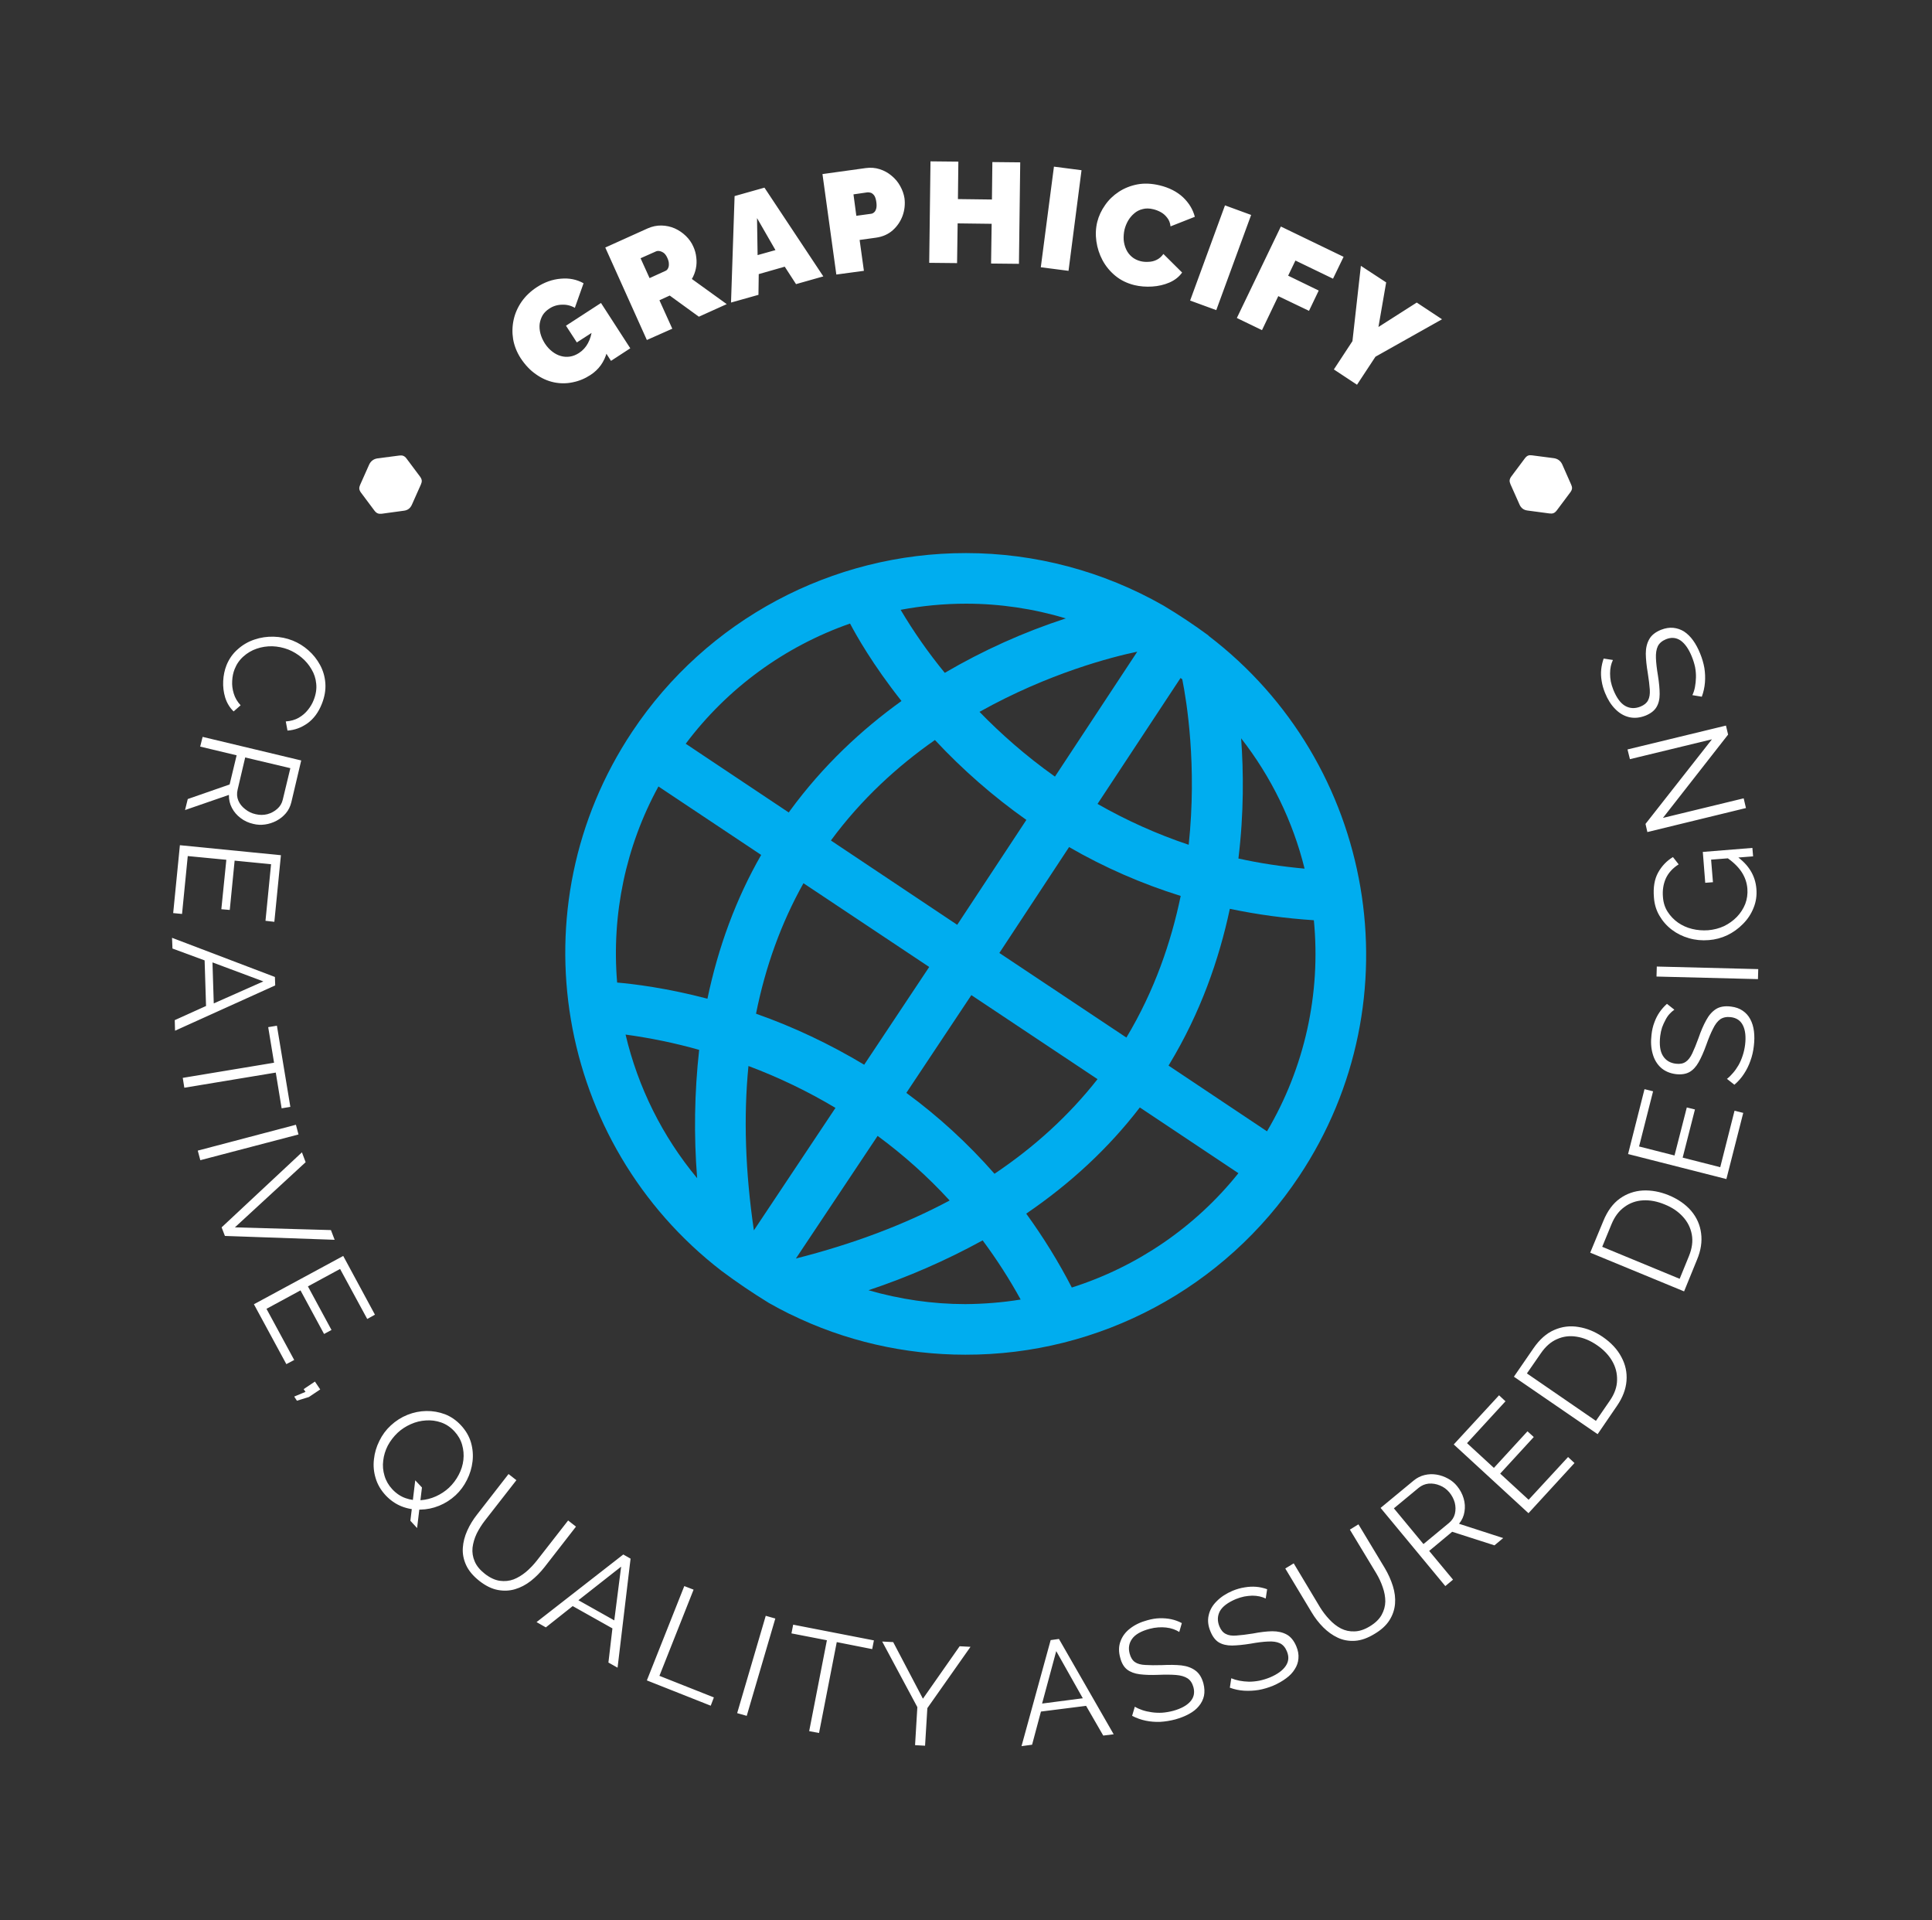
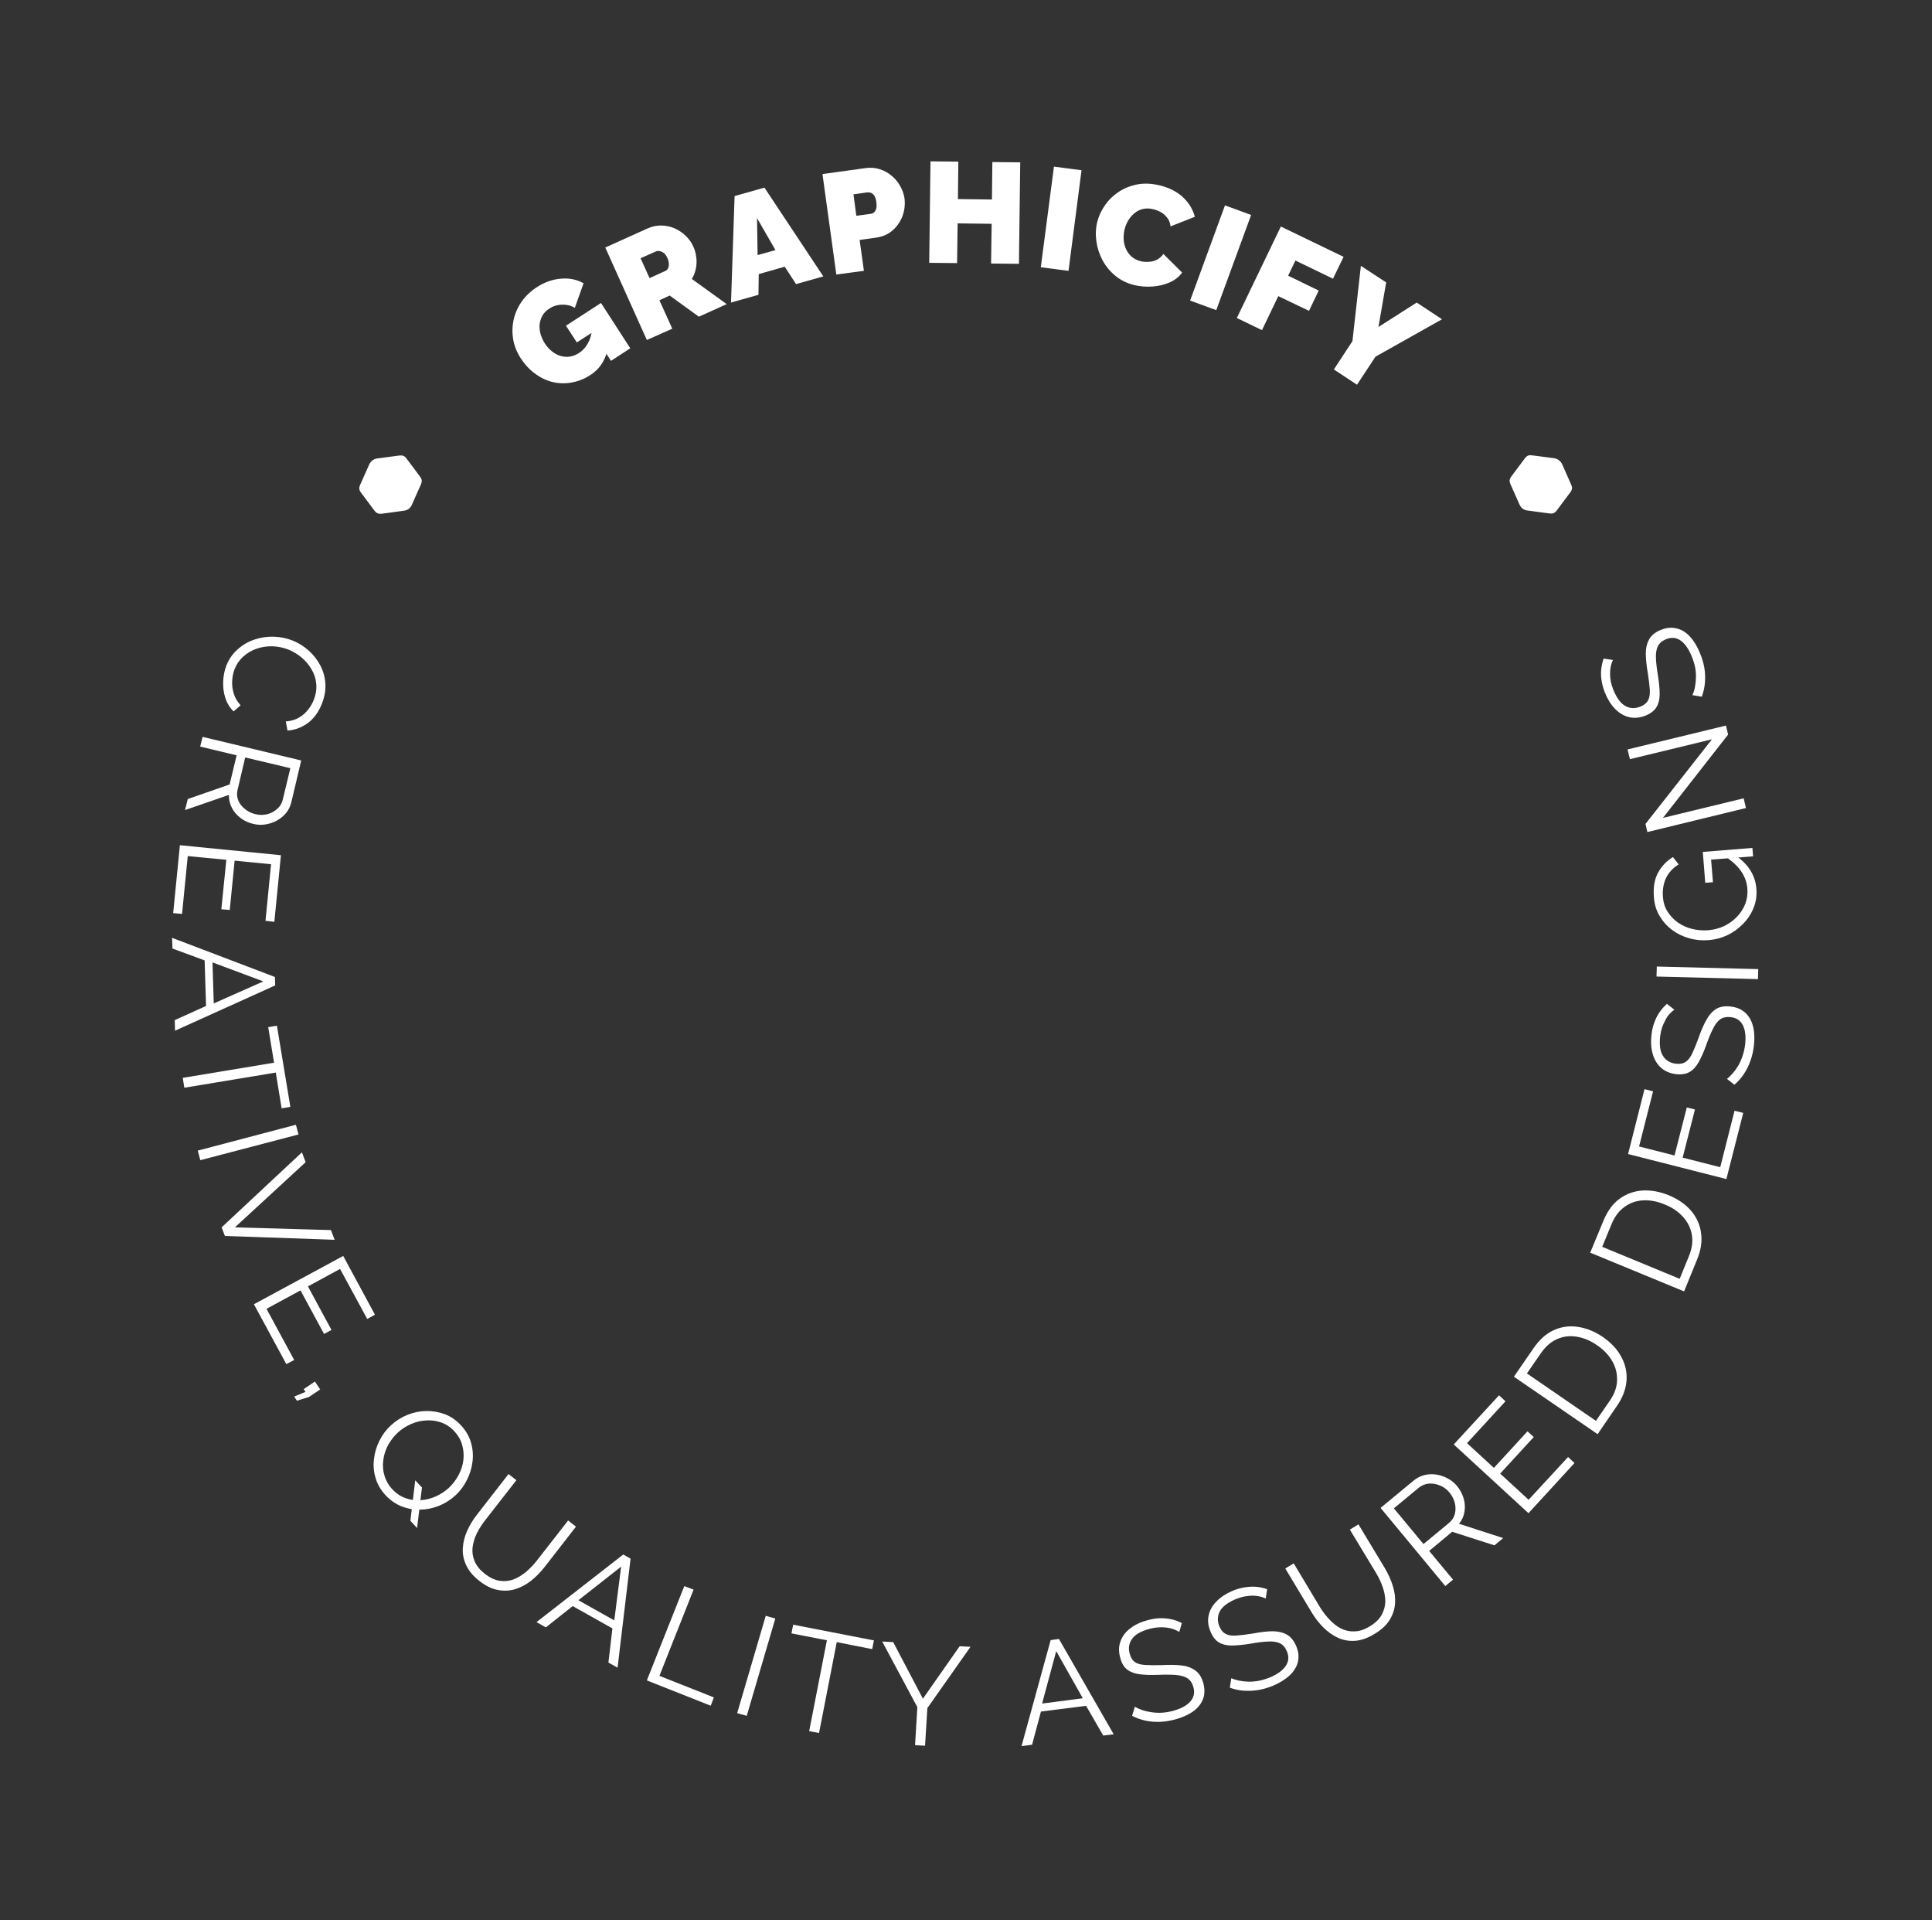
<svg xmlns="http://www.w3.org/2000/svg" version="1.1" viewBox="0 0 13.521 13.435">
  <rect x="0" y="0" width="13.521" height="13.435" fill="#333333" stroke="none" />
  <g transform="matrix(1,0,0,1,3.956,3.87)">
    <g>
      <path d=" M 0.176 -1.246 Q 0.118 -1.208 0.052 -1.195 Q -0.013 -1.181 -0.08 -1.195 Q -0.146 -1.209 -0.205 -1.251 Q -0.265 -1.292 -0.313 -1.365 Q -0.353 -1.428 -0.365 -1.497 Q -0.376 -1.566 -0.361 -1.634 Q -0.346 -1.701 -0.305 -1.76 Q -0.264 -1.818 -0.2 -1.86 Q -0.119 -1.913 -0.031 -1.92 Q 0.057 -1.928 0.128 -1.888 L 0.067 -1.716 Q 0.026 -1.74 -0.023 -1.738 Q -0.072 -1.737 -0.111 -1.711 Q -0.141 -1.692 -0.158 -1.665 Q -0.174 -1.637 -0.179 -1.605 Q -0.183 -1.572 -0.174 -1.537 Q -0.165 -1.502 -0.143 -1.467 Q -0.12 -1.432 -0.091 -1.41 Q -0.063 -1.388 -0.031 -1.379 Q 0 -1.37 0.033 -1.375 Q 0.065 -1.38 0.096 -1.4 Q 0.136 -1.426 0.159 -1.469 Q 0.182 -1.512 0.188 -1.567 L 0.292 -1.408 Q 0.264 -1.303 0.176 -1.246 M 0.191 -1.545 L 0.081 -1.474 L 0.005 -1.591 L 0.25 -1.75 L 0.455 -1.433 L 0.32 -1.345 L 0.191 -1.545 M 0.571 -1.491 L 0.28 -2.138 L 0.577 -2.272 Q 0.625 -2.293 0.673 -2.292 Q 0.722 -2.291 0.766 -2.272 Q 0.81 -2.252 0.844 -2.219 Q 0.878 -2.186 0.896 -2.145 Q 0.913 -2.108 0.917 -2.068 Q 0.922 -2.029 0.914 -1.991 Q 0.906 -1.952 0.886 -1.918 L 1.13 -1.742 L 0.935 -1.654 L 0.731 -1.802 L 0.659 -1.769 L 0.749 -1.57 L 0.571 -1.491 M 0.59 -1.924 L 0.702 -1.975 Q 0.713 -1.98 0.719 -1.992 Q 0.726 -2.005 0.725 -2.024 Q 0.725 -2.042 0.715 -2.064 Q 0.705 -2.087 0.691 -2.099 Q 0.676 -2.11 0.661 -2.113 Q 0.646 -2.116 0.635 -2.111 L 0.527 -2.063 L 0.59 -1.924 M 1.185 -2.498 L 1.394 -2.557 L 1.806 -1.936 L 1.615 -1.882 L 1.536 -2.004 L 1.354 -1.952 L 1.352 -1.807 L 1.16 -1.753 L 1.185 -2.498 M 1.471 -2.12 L 1.342 -2.344 L 1.346 -2.085 L 1.471 -2.12 M 1.897 -1.949 L 1.8 -2.652 L 2.103 -2.694 Q 2.155 -2.701 2.201 -2.686 Q 2.248 -2.671 2.284 -2.64 Q 2.321 -2.61 2.344 -2.568 Q 2.367 -2.527 2.374 -2.483 Q 2.382 -2.42 2.361 -2.361 Q 2.339 -2.301 2.292 -2.259 Q 2.245 -2.217 2.175 -2.207 L 2.06 -2.191 L 2.09 -1.975 L 1.897 -1.949 M 2.037 -2.36 L 2.139 -2.374 Q 2.151 -2.375 2.161 -2.384 Q 2.171 -2.392 2.176 -2.41 Q 2.181 -2.428 2.177 -2.456 Q 2.173 -2.485 2.163 -2.501 Q 2.152 -2.516 2.139 -2.521 Q 2.126 -2.525 2.114 -2.524 L 2.017 -2.51 L 2.037 -2.36 M 3.184 -2.734 L 3.175 -2.024 L 2.98 -2.026 L 2.984 -2.304 L 2.746 -2.307 L 2.742 -2.029 L 2.547 -2.031 L 2.556 -2.741 L 2.751 -2.739 L 2.748 -2.477 L 2.986 -2.474 L 2.989 -2.736 L 3.184 -2.734 M 3.328 -2 L 3.42 -2.704 L 3.613 -2.679 L 3.522 -1.975 L 3.328 -2 M 3.723 -2.317 Q 3.739 -2.38 3.778 -2.435 Q 3.816 -2.49 3.874 -2.528 Q 3.932 -2.566 4.005 -2.58 Q 4.077 -2.593 4.16 -2.573 Q 4.259 -2.549 4.323 -2.49 Q 4.386 -2.43 4.406 -2.353 L 4.236 -2.286 Q 4.232 -2.323 4.212 -2.347 Q 4.193 -2.372 4.167 -2.386 Q 4.141 -2.4 4.115 -2.406 Q 4.074 -2.416 4.041 -2.407 Q 4.007 -2.399 3.982 -2.377 Q 3.956 -2.355 3.939 -2.326 Q 3.922 -2.296 3.914 -2.264 Q 3.906 -2.228 3.908 -2.192 Q 3.911 -2.157 3.925 -2.126 Q 3.939 -2.095 3.965 -2.073 Q 3.991 -2.051 4.028 -2.042 Q 4.054 -2.036 4.083 -2.038 Q 4.113 -2.039 4.139 -2.052 Q 4.166 -2.065 4.186 -2.093 L 4.317 -1.963 Q 4.285 -1.918 4.228 -1.893 Q 4.172 -1.869 4.107 -1.865 Q 4.042 -1.861 3.983 -1.875 Q 3.906 -1.894 3.85 -1.94 Q 3.794 -1.986 3.76 -2.049 Q 3.727 -2.111 3.717 -2.181 Q 3.707 -2.251 3.723 -2.317 M 4.373 -1.767 L 4.617 -2.433 L 4.8 -2.366 L 4.556 -1.7 L 4.373 -1.767 M 4.7 -1.645 L 5.008 -2.285 L 5.447 -2.073 L 5.373 -1.92 L 5.11 -2.047 L 5.059 -1.941 L 5.273 -1.837 L 5.205 -1.695 L 4.99 -1.798 L 4.876 -1.56 L 4.7 -1.645 M 5.745 -1.894 L 5.691 -1.582 L 5.959 -1.753 L 6.136 -1.636 L 5.67 -1.374 L 5.541 -1.178 L 5.379 -1.285 L 5.509 -1.483 L 5.568 -2.01 L 5.745 -1.894" fill="#ffffff" fill-rule="nonzero" />
    </g>
    <g>
      <path d=" M -1.908 0.612 Q -1.848 0.636 -1.798 0.68 Q -1.748 0.724 -1.716 0.783 Q -1.684 0.842 -1.679 0.911 Q -1.674 0.981 -1.704 1.056 Q -1.739 1.144 -1.804 1.191 Q -1.869 1.237 -1.944 1.242 L -1.956 1.178 Q -1.903 1.174 -1.865 1.152 Q -1.827 1.13 -1.801 1.097 Q -1.775 1.065 -1.761 1.029 Q -1.737 0.969 -1.743 0.914 Q -1.748 0.859 -1.776 0.813 Q -1.803 0.766 -1.845 0.731 Q -1.888 0.695 -1.938 0.675 Q -1.993 0.654 -2.05 0.652 Q -2.108 0.651 -2.16 0.669 Q -2.212 0.687 -2.252 0.723 Q -2.293 0.759 -2.314 0.812 Q -2.329 0.85 -2.331 0.894 Q -2.334 0.938 -2.32 0.983 Q -2.307 1.027 -2.272 1.065 L -2.321 1.108 Q -2.362 1.068 -2.38 1.011 Q -2.397 0.955 -2.394 0.895 Q -2.391 0.836 -2.371 0.785 Q -2.344 0.718 -2.292 0.673 Q -2.241 0.627 -2.175 0.605 Q -2.11 0.583 -2.04 0.585 Q -1.971 0.587 -1.908 0.612 M -2.538 1.286 L -1.848 1.451 L -1.917 1.743 Q -1.928 1.788 -1.955 1.82 Q -1.983 1.853 -2.021 1.873 Q -2.059 1.893 -2.101 1.899 Q -2.143 1.905 -2.183 1.895 Q -2.233 1.884 -2.272 1.854 Q -2.311 1.825 -2.333 1.783 Q -2.355 1.741 -2.354 1.692 L -2.661 1.798 L -2.642 1.721 L -2.349 1.619 L -2.3 1.415 L -2.555 1.354 L -2.538 1.286 M -2.24 1.43 L -2.293 1.655 Q -2.303 1.696 -2.288 1.732 Q -2.273 1.767 -2.24 1.792 Q -2.208 1.818 -2.167 1.827 Q -2.125 1.837 -2.085 1.827 Q -2.045 1.816 -2.016 1.79 Q -1.986 1.764 -1.977 1.725 L -1.924 1.505 L -2.24 1.43 M -2.682 2.525 L -2.744 2.519 L -2.697 2.044 L -1.99 2.114 L -2.036 2.58 L -2.098 2.573 L -2.059 2.177 L -2.314 2.152 L -2.348 2.497 L -2.407 2.492 L -2.372 2.146 L -2.642 2.12 L -2.682 2.525 M -2.032 2.966 L -2.03 3.025 L -2.731 3.342 L -2.733 3.268 L -2.514 3.169 L -2.524 2.85 L -2.749 2.767 L -2.752 2.692 L -2.032 2.966 M -2.46 3.151 L -2.113 2.997 L -2.469 2.864 L -2.46 3.151 M -1.985 3.885 L -2.026 3.635 L -2.666 3.741 L -2.677 3.672 L -2.038 3.566 L -2.079 3.317 L -2.018 3.307 L -1.924 3.875 L -1.985 3.885 M -2.572 4.181 L -1.885 4 L -1.867 4.068 L -2.554 4.248 L -2.572 4.181 M -1.817 4.262 L -2.312 4.718 L -1.64 4.737 L -1.614 4.805 L -2.382 4.778 L -2.405 4.718 L -1.843 4.193 L -1.817 4.262 M -1.897 5.646 L -1.952 5.675 L -2.179 5.256 L -1.554 4.918 L -1.332 5.329 L -1.386 5.359 L -1.576 5.009 L -1.801 5.131 L -1.636 5.436 L -1.688 5.464 L -1.853 5.159 L -2.091 5.288 L -1.897 5.646 M -1.897 5.902 L -1.818 5.869 L -1.831 5.85 L -1.752 5.797 L -1.715 5.852 L -1.794 5.905 L -1.878 5.931 L -1.897 5.902 M -1.257 6.593 Q -1.308 6.538 -1.327 6.473 Q -1.347 6.408 -1.339 6.341 Q -1.332 6.274 -1.301 6.212 Q -1.271 6.15 -1.221 6.104 Q -1.169 6.056 -1.105 6.03 Q -1.04 6.004 -0.972 6.003 Q -0.905 6.002 -0.841 6.026 Q -0.778 6.051 -0.73 6.103 Q -0.679 6.158 -0.66 6.223 Q -0.641 6.289 -0.649 6.356 Q -0.657 6.424 -0.688 6.485 Q -0.718 6.546 -0.767 6.592 Q -0.819 6.64 -0.883 6.666 Q -0.947 6.692 -1.015 6.693 Q -1.083 6.695 -1.146 6.67 Q -1.208 6.645 -1.257 6.593 M -1.211 6.55 Q -1.169 6.595 -1.117 6.613 Q -1.066 6.631 -1.011 6.627 Q -0.956 6.623 -0.905 6.6 Q -0.854 6.577 -0.814 6.54 Q -0.772 6.5 -0.746 6.45 Q -0.719 6.399 -0.713 6.345 Q -0.707 6.291 -0.722 6.239 Q -0.737 6.187 -0.776 6.145 Q -0.817 6.101 -0.869 6.083 Q -0.921 6.065 -0.975 6.069 Q -1.03 6.072 -1.081 6.095 Q -1.133 6.118 -1.173 6.155 Q -1.215 6.195 -1.242 6.245 Q -1.268 6.296 -1.274 6.35 Q -1.281 6.403 -1.265 6.456 Q -1.25 6.508 -1.211 6.55 M -1.05 6.488 L -1.003 6.538 L -1.037 6.822 L -1.084 6.771 L -1.05 6.488 M -0.601 7.192 Q -0.667 7.14 -0.694 7.081 Q -0.721 7.022 -0.717 6.961 Q -0.713 6.9 -0.686 6.84 Q -0.659 6.78 -0.617 6.727 L -0.397 6.444 L -0.342 6.487 L -0.562 6.769 Q -0.596 6.813 -0.62 6.861 Q -0.643 6.91 -0.649 6.959 Q -0.654 7.009 -0.634 7.055 Q -0.615 7.101 -0.563 7.142 Q -0.509 7.184 -0.458 7.191 Q -0.407 7.198 -0.361 7.181 Q -0.316 7.163 -0.275 7.129 Q -0.234 7.094 -0.2 7.051 L 0.02 6.769 L 0.075 6.812 L -0.145 7.095 Q -0.189 7.151 -0.241 7.192 Q -0.294 7.233 -0.352 7.25 Q -0.41 7.267 -0.473 7.255 Q -0.536 7.243 -0.601 7.192 M 0.406 7.007 L 0.457 7.036 L 0.366 7.799 L 0.302 7.763 L 0.33 7.524 L 0.052 7.368 L -0.136 7.517 L -0.201 7.48 L 0.406 7.007 M 0.343 7.468 L 0.391 7.092 L 0.092 7.327 L 0.343 7.468 M 0.571 7.888 L 0.833 7.228 L 0.898 7.253 L 0.659 7.856 L 1.04 8.007 L 1.018 8.065 L 0.571 7.888 M 1.203 8.117 L 1.403 7.436 L 1.47 7.455 L 1.27 8.136 L 1.203 8.117 M 2.148 7.669 L 1.9 7.62 L 1.776 8.256 L 1.707 8.243 L 1.831 7.607 L 1.583 7.559 L 1.595 7.498 L 2.16 7.608 L 2.148 7.669 M 2.295 7.62 L 2.503 8.016 L 2.76 7.649 L 2.836 7.653 L 2.534 8.082 L 2.518 8.345 L 2.448 8.341 L 2.464 8.075 L 2.218 7.616 L 2.295 7.62 M 3.397 7.606 L 3.455 7.598 L 3.838 8.265 L 3.765 8.274 L 3.645 8.066 L 3.329 8.106 L 3.267 8.338 L 3.193 8.348 L 3.397 7.606 M 3.622 8.013 L 3.436 7.683 L 3.337 8.05 L 3.622 8.013 M 4.297 7.549 Q 4.278 7.537 4.255 7.529 Q 4.232 7.521 4.205 7.518 Q 4.179 7.515 4.15 7.517 Q 4.12 7.519 4.09 7.527 Q 4 7.551 3.967 7.597 Q 3.934 7.643 3.95 7.701 Q 3.961 7.742 3.987 7.76 Q 4.013 7.778 4.06 7.78 Q 4.106 7.783 4.176 7.781 Q 4.254 7.777 4.312 7.783 Q 4.371 7.79 4.41 7.819 Q 4.449 7.847 4.466 7.909 Q 4.478 7.956 4.47 7.996 Q 4.461 8.036 4.434 8.068 Q 4.408 8.1 4.365 8.123 Q 4.323 8.146 4.269 8.161 Q 4.216 8.175 4.164 8.178 Q 4.112 8.18 4.063 8.17 Q 4.014 8.16 3.967 8.136 L 3.986 8.072 Q 4.009 8.086 4.039 8.096 Q 4.069 8.106 4.105 8.111 Q 4.14 8.116 4.178 8.114 Q 4.216 8.111 4.254 8.101 Q 4.337 8.078 4.374 8.036 Q 4.412 7.994 4.396 7.935 Q 4.384 7.892 4.354 7.873 Q 4.324 7.854 4.274 7.85 Q 4.223 7.846 4.151 7.849 Q 4.075 7.852 4.02 7.845 Q 3.966 7.838 3.932 7.812 Q 3.898 7.785 3.884 7.73 Q 3.866 7.666 3.886 7.614 Q 3.905 7.561 3.954 7.524 Q 4.003 7.486 4.074 7.467 Q 4.12 7.454 4.161 7.453 Q 4.203 7.452 4.241 7.46 Q 4.279 7.468 4.315 7.487 L 4.297 7.549 M 4.902 7.315 Q 4.881 7.305 4.858 7.3 Q 4.834 7.295 4.807 7.295 Q 4.78 7.296 4.752 7.301 Q 4.723 7.307 4.693 7.319 Q 4.608 7.355 4.581 7.404 Q 4.555 7.454 4.578 7.51 Q 4.594 7.549 4.623 7.563 Q 4.651 7.578 4.697 7.574 Q 4.743 7.571 4.812 7.56 Q 4.889 7.545 4.948 7.544 Q 5.007 7.544 5.049 7.567 Q 5.091 7.59 5.116 7.649 Q 5.135 7.694 5.131 7.735 Q 5.128 7.775 5.105 7.81 Q 5.083 7.846 5.044 7.874 Q 5.005 7.903 4.954 7.925 Q 4.903 7.946 4.852 7.955 Q 4.801 7.963 4.751 7.96 Q 4.7 7.957 4.651 7.939 L 4.661 7.873 Q 4.687 7.884 4.718 7.89 Q 4.749 7.896 4.784 7.897 Q 4.82 7.897 4.857 7.89 Q 4.895 7.882 4.932 7.867 Q 5.01 7.834 5.042 7.787 Q 5.074 7.74 5.05 7.684 Q 5.033 7.643 5.001 7.628 Q 4.969 7.613 4.918 7.616 Q 4.867 7.618 4.796 7.631 Q 4.721 7.643 4.666 7.644 Q 4.611 7.644 4.574 7.622 Q 4.538 7.6 4.516 7.547 Q 4.49 7.486 4.503 7.432 Q 4.515 7.377 4.559 7.334 Q 4.602 7.29 4.67 7.261 Q 4.714 7.243 4.755 7.237 Q 4.796 7.23 4.835 7.233 Q 4.873 7.236 4.912 7.25 L 4.902 7.315 M 5.663 7.563 Q 5.591 7.607 5.526 7.611 Q 5.461 7.615 5.406 7.589 Q 5.351 7.563 5.305 7.517 Q 5.258 7.47 5.223 7.411 L 5.039 7.105 L 5.098 7.069 L 5.282 7.376 Q 5.311 7.423 5.348 7.462 Q 5.385 7.502 5.429 7.525 Q 5.473 7.547 5.523 7.545 Q 5.574 7.544 5.63 7.51 Q 5.688 7.475 5.713 7.43 Q 5.738 7.385 5.739 7.336 Q 5.739 7.287 5.721 7.236 Q 5.704 7.186 5.676 7.139 L 5.491 6.833 L 5.551 6.796 L 5.736 7.103 Q 5.772 7.164 5.792 7.228 Q 5.812 7.292 5.807 7.352 Q 5.802 7.413 5.768 7.467 Q 5.734 7.521 5.663 7.563 M 6.159 7.228 L 5.706 6.681 L 5.937 6.49 Q 5.972 6.461 6.014 6.451 Q 6.055 6.441 6.098 6.448 Q 6.14 6.455 6.178 6.476 Q 6.215 6.496 6.241 6.528 Q 6.273 6.567 6.287 6.614 Q 6.301 6.661 6.293 6.708 Q 6.286 6.754 6.255 6.792 L 6.564 6.892 L 6.503 6.943 L 6.207 6.848 L 6.046 6.982 L 6.213 7.183 L 6.159 7.228 M 6.006 6.934 L 6.185 6.786 Q 6.217 6.759 6.226 6.722 Q 6.235 6.684 6.225 6.644 Q 6.214 6.605 6.187 6.572 Q 6.159 6.539 6.121 6.524 Q 6.083 6.508 6.043 6.511 Q 6.004 6.515 5.973 6.54 L 5.799 6.684 L 6.006 6.934 M 7.018 6.325 L 7.063 6.367 L 6.741 6.718 L 6.218 6.237 L 6.535 5.893 L 6.58 5.935 L 6.311 6.228 L 6.499 6.401 L 6.734 6.145 L 6.778 6.185 L 6.543 6.441 L 6.742 6.624 L 7.018 6.325 M 7.225 6.165 L 6.639 5.763 L 6.776 5.564 Q 6.84 5.471 6.921 5.436 Q 7.003 5.4 7.091 5.415 Q 7.179 5.429 7.26 5.484 Q 7.349 5.545 7.391 5.625 Q 7.434 5.704 7.427 5.792 Q 7.42 5.88 7.361 5.966 L 7.225 6.165 M 7.22 5.542 Q 7.15 5.494 7.078 5.483 Q 7.006 5.471 6.941 5.5 Q 6.876 5.528 6.827 5.6 L 6.73 5.74 L 7.213 6.072 L 7.31 5.931 Q 7.36 5.859 7.361 5.787 Q 7.363 5.715 7.326 5.652 Q 7.289 5.589 7.22 5.542 M 7.83 5.166 L 7.173 4.895 L 7.265 4.673 Q 7.308 4.568 7.381 4.516 Q 7.453 4.465 7.542 4.46 Q 7.631 4.456 7.722 4.493 Q 7.821 4.534 7.88 4.603 Q 7.938 4.672 7.949 4.759 Q 7.961 4.847 7.921 4.943 L 7.83 5.166 M 7.695 4.558 Q 7.616 4.525 7.543 4.529 Q 7.47 4.533 7.413 4.575 Q 7.355 4.616 7.322 4.696 L 7.257 4.854 L 7.799 5.078 L 7.864 4.919 Q 7.897 4.838 7.884 4.768 Q 7.871 4.697 7.821 4.643 Q 7.772 4.589 7.695 4.558 M 8.183 3.902 L 8.244 3.917 L 8.126 4.38 L 7.438 4.205 L 7.553 3.751 L 7.613 3.766 L 7.515 4.152 L 7.763 4.215 L 7.849 3.879 L 7.906 3.893 L 7.82 4.23 L 8.083 4.297 L 8.183 3.902 M 7.762 3.195 Q 7.743 3.208 7.727 3.226 Q 7.711 3.244 7.699 3.268 Q 7.686 3.292 7.676 3.319 Q 7.667 3.347 7.663 3.378 Q 7.652 3.471 7.682 3.518 Q 7.712 3.566 7.773 3.573 Q 7.815 3.578 7.841 3.56 Q 7.867 3.543 7.887 3.501 Q 7.907 3.459 7.931 3.393 Q 7.956 3.32 7.985 3.268 Q 8.013 3.216 8.054 3.19 Q 8.095 3.165 8.158 3.173 Q 8.207 3.179 8.24 3.202 Q 8.274 3.225 8.293 3.261 Q 8.313 3.298 8.319 3.346 Q 8.325 3.394 8.318 3.45 Q 8.312 3.504 8.294 3.553 Q 8.277 3.602 8.249 3.644 Q 8.222 3.686 8.182 3.72 L 8.13 3.679 Q 8.152 3.662 8.172 3.638 Q 8.193 3.614 8.211 3.583 Q 8.228 3.553 8.24 3.516 Q 8.252 3.48 8.257 3.44 Q 8.267 3.356 8.242 3.305 Q 8.217 3.254 8.156 3.247 Q 8.113 3.242 8.083 3.262 Q 8.054 3.283 8.032 3.329 Q 8.009 3.374 7.985 3.442 Q 7.959 3.514 7.932 3.562 Q 7.905 3.61 7.868 3.631 Q 7.831 3.652 7.774 3.646 Q 7.709 3.638 7.667 3.6 Q 7.626 3.562 7.61 3.503 Q 7.593 3.444 7.602 3.37 Q 7.607 3.323 7.622 3.284 Q 7.636 3.245 7.658 3.213 Q 7.68 3.181 7.71 3.154 L 7.762 3.195 M 8.347 2.981 L 7.637 2.963 L 7.639 2.893 L 8.349 2.911 L 8.347 2.981 M 8.336 2.349 Q 8.342 2.42 8.316 2.483 Q 8.291 2.546 8.242 2.595 Q 8.194 2.644 8.132 2.674 Q 8.07 2.703 8.003 2.708 Q 7.931 2.714 7.865 2.695 Q 7.798 2.676 7.745 2.636 Q 7.692 2.596 7.658 2.538 Q 7.624 2.481 7.619 2.41 Q 7.61 2.305 7.648 2.236 Q 7.686 2.167 7.752 2.127 L 7.792 2.178 Q 7.729 2.218 7.702 2.277 Q 7.676 2.336 7.682 2.406 Q 7.686 2.465 7.715 2.51 Q 7.744 2.555 7.788 2.586 Q 7.833 2.617 7.887 2.63 Q 7.941 2.643 7.998 2.639 Q 8.058 2.634 8.11 2.61 Q 8.161 2.585 8.2 2.545 Q 8.238 2.505 8.258 2.455 Q 8.277 2.405 8.273 2.349 Q 8.268 2.284 8.231 2.229 Q 8.194 2.174 8.122 2.126 L 8.196 2.12 Q 8.325 2.211 8.336 2.349 M 8.019 2.145 L 8.032 2.303 L 7.978 2.307 L 7.961 2.091 L 8.308 2.063 L 8.313 2.122 L 8.019 2.145 M 7.682 1.853 L 8.247 1.716 L 8.263 1.784 L 7.573 1.952 L 7.56 1.895 L 8.025 1.303 L 7.451 1.442 L 7.434 1.374 L 8.123 1.207 L 8.138 1.27 L 7.682 1.853 M 7.332 0.748 Q 7.322 0.769 7.317 0.792 Q 7.312 0.816 7.312 0.843 Q 7.312 0.87 7.317 0.898 Q 7.323 0.927 7.335 0.957 Q 7.37 1.043 7.419 1.07 Q 7.468 1.097 7.525 1.074 Q 7.564 1.058 7.578 1.03 Q 7.593 1.002 7.59 0.955 Q 7.587 0.909 7.576 0.84 Q 7.563 0.764 7.562 0.704 Q 7.562 0.645 7.586 0.603 Q 7.609 0.561 7.668 0.537 Q 7.714 0.519 7.754 0.523 Q 7.795 0.527 7.83 0.549 Q 7.865 0.572 7.893 0.611 Q 7.921 0.65 7.942 0.702 Q 7.963 0.753 7.972 0.804 Q 7.98 0.855 7.976 0.905 Q 7.972 0.956 7.954 1.005 L 7.888 0.994 Q 7.9 0.969 7.906 0.938 Q 7.912 0.906 7.913 0.871 Q 7.914 0.836 7.907 0.798 Q 7.899 0.761 7.884 0.724 Q 7.852 0.645 7.806 0.612 Q 7.759 0.58 7.703 0.603 Q 7.662 0.62 7.646 0.652 Q 7.631 0.684 7.633 0.735 Q 7.635 0.786 7.647 0.857 Q 7.659 0.932 7.659 0.987 Q 7.659 1.042 7.636 1.079 Q 7.614 1.115 7.561 1.137 Q 7.5 1.161 7.445 1.148 Q 7.391 1.135 7.348 1.091 Q 7.305 1.048 7.277 0.979 Q 7.259 0.935 7.253 0.894 Q 7.246 0.853 7.25 0.814 Q 7.254 0.776 7.267 0.738 L 7.332 0.748" fill="#ffffff" fill-rule="nonzero" />
    </g>
    <g clip-path="url(&quot;#SvgjsClipPath1001&quot;)">
      <g clip-path="url(&quot;#a73d4d455-e8c4-4223-826d-9e75b5e6c21981cb1b77-37a4-4184-9b61-f516fb92d541&quot;)">
-         <path d=" M 4.501 0.578 L 4.502 0.577 C 4.4 0.502 4.295 0.432 4.186 0.367 C 3.765 0.127 3.289 0 2.805 -0 C 1.866 -0.001 0.989 0.468 0.469 1.249 C -0.353 2.482 -0.063 4.131 1.093 5.022 C 1.2 5.102 1.311 5.177 1.425 5.247 C 1.473 5.274 1.521 5.3 1.57 5.324 C 1.572 5.324 1.574 5.325 1.575 5.326 C 1.956 5.513 2.375 5.609 2.8 5.609 C 3.739 5.611 4.616 5.142 5.136 4.36 C 5.96 3.123 5.667 1.466 4.501 0.578 M 4.73 1.296 C 4.94 1.565 5.092 1.876 5.174 2.208 C 5.013 2.193 4.858 2.17 4.711 2.137 C 4.75 1.817 4.747 1.528 4.73 1.296 M 4.306 0.874 L 4.318 0.883 C 4.349 1.037 4.422 1.487 4.363 2.041 C 4.142 1.967 3.928 1.871 3.725 1.755 Z M 2.547 2.896 L 2.092 3.58 C 1.852 3.436 1.599 3.316 1.335 3.223 C 1.401 2.892 1.512 2.587 1.667 2.31 Z M 1.859 2.011 C 2.074 1.719 2.328 1.489 2.587 1.308 C 2.781 1.516 2.995 1.703 3.227 1.867 L 2.743 2.601 Z M 2.842 3.093 L 3.725 3.681 C 3.527 3.933 3.286 4.154 3.004 4.343 C 2.819 4.132 2.612 3.942 2.387 3.777 Z M 3.038 2.798 L 3.526 2.057 C 3.773 2.2 4.035 2.314 4.307 2.399 C 4.24 2.722 4.124 3.062 3.927 3.39 Z M 3.427 1.564 C 3.221 1.418 3.046 1.262 2.899 1.111 C 3.383 0.84 3.829 0.726 4.003 0.69 Z M 2.805 0.354 C 3.041 0.354 3.277 0.389 3.503 0.457 C 3.208 0.553 2.924 0.681 2.656 0.838 C 2.542 0.699 2.439 0.552 2.347 0.397 C 2.496 0.369 2.649 0.354 2.805 0.354 M 1.993 0.493 C 2.035 0.573 2.151 0.78 2.353 1.035 C 2.076 1.234 1.804 1.486 1.571 1.805 L 1.564 1.815 L 0.843 1.334 C 1.134 0.946 1.535 0.653 1.993 0.493 M 0.923 4.374 C 0.68 4.082 0.509 3.738 0.422 3.369 C 0.596 3.393 0.768 3.428 0.937 3.476 C 0.904 3.774 0.899 4.075 0.923 4.374 M 0.363 3.005 C 0.323 2.529 0.423 2.052 0.652 1.633 L 1.371 2.112 C 1.195 2.419 1.071 2.755 0.995 3.118 C 0.705 3.042 0.478 3.015 0.363 3.005 M 1.282 3.589 C 1.493 3.668 1.697 3.766 1.891 3.882 L 1.32 4.739 C 1.26 4.33 1.247 3.946 1.282 3.589 M 2.186 4.078 C 2.368 4.212 2.537 4.363 2.69 4.53 C 2.374 4.699 2.015 4.834 1.614 4.936 Z M 2.8 5.255 C 2.569 5.255 2.341 5.221 2.122 5.158 C 2.398 5.066 2.666 4.949 2.921 4.809 C 3.019 4.941 3.108 5.079 3.187 5.223 C 3.059 5.244 2.929 5.254 2.8 5.255 M 3.545 5.139 C 3.452 4.959 3.345 4.786 3.226 4.622 C 3.537 4.41 3.803 4.163 4.021 3.879 L 4.711 4.339 C 4.41 4.715 4.004 4.993 3.545 5.139 M 4.911 4.046 L 4.222 3.586 L 4.228 3.576 C 4.447 3.214 4.576 2.841 4.651 2.489 C 4.845 2.53 5.041 2.556 5.239 2.569 C 5.289 3.084 5.174 3.601 4.911 4.046" fill="#00adef" transform="matrix(1,0,0,1,0,0)" fill-rule="nonzero" />
-       </g>
+         </g>
    </g>
    <g transform="matrix(0.801,-0.599,0.599,0.801,0.042,-0.825)">
      <g clip-path="url(&quot;#SvgjsClipPath1002&quot;)">
        <path d=" M -1.391 -0.354 L -1.254 -0.278 C -1.231 -0.265 -1.209 -0.265 -1.185 -0.278 L -1.049 -0.354 C -1.03 -0.365 -1.021 -0.376 -1.021 -0.403 L -1.021 -0.559 C -1.021 -0.585 -1.031 -0.596 -1.048 -0.606 L -1.183 -0.682 C -1.207 -0.695 -1.232 -0.695 -1.256 -0.682 L -1.392 -0.606 C -1.409 -0.596 -1.419 -0.585 -1.419 -0.559 L -1.419 -0.403 C -1.419 -0.376 -1.409 -0.365 -1.391 -0.354 Z" fill="#ffffff" transform="matrix(1,0,0,1,0,0)" fill-rule="nonzero" />
      </g>
    </g>
    <g transform="matrix(-0.801,-0.599,-0.599,0.801,12.006,3.992)">
      <g clip-path="url(&quot;#SvgjsClipPath1003&quot;)">
        <path d=" M 6.654 -0.354 L 6.79 -0.278 C 6.813 -0.265 6.836 -0.265 6.859 -0.278 L 6.995 -0.354 C 7.014 -0.365 7.023 -0.376 7.023 -0.403 L 7.023 -0.559 C 7.023 -0.585 7.014 -0.596 6.996 -0.606 L 6.861 -0.682 C 6.837 -0.695 6.812 -0.695 6.788 -0.682 L 6.653 -0.606 C 6.635 -0.596 6.626 -0.585 6.626 -0.559 L 6.626 -0.403 C 6.626 -0.376 6.635 -0.365 6.654 -0.354 Z" fill="#ffffff" transform="matrix(1,0,0,1,0,0)" fill-rule="nonzero" />
      </g>
    </g>
  </g>
  <defs>
    <clipPath id="SvgjsClipPath1001">
      <path d=" M 0 0 h 5.605 v 5.609 h -5.605 Z" />
    </clipPath>
    <clipPath id="a73d4d455-e8c4-4223-826d-9e75b5e6c21981cb1b77-37a4-4184-9b61-f516fb92d541">
      <path d=" M 0 5.609 L 5.605 5.609 L 5.605 0 L 0 0 Z" />
    </clipPath>
    <clipPath id="SvgjsClipPath1002">
      <path d=" M -1.53 -0.797 h 0.621 v 0.643 h -0.621 Z" />
    </clipPath>
    <clipPath id="SvgjsClipPath1003">
      <path d=" M 6.514 -0.797 h 0.621 v 0.643 h -0.621 Z" />
    </clipPath>
  </defs>
</svg>